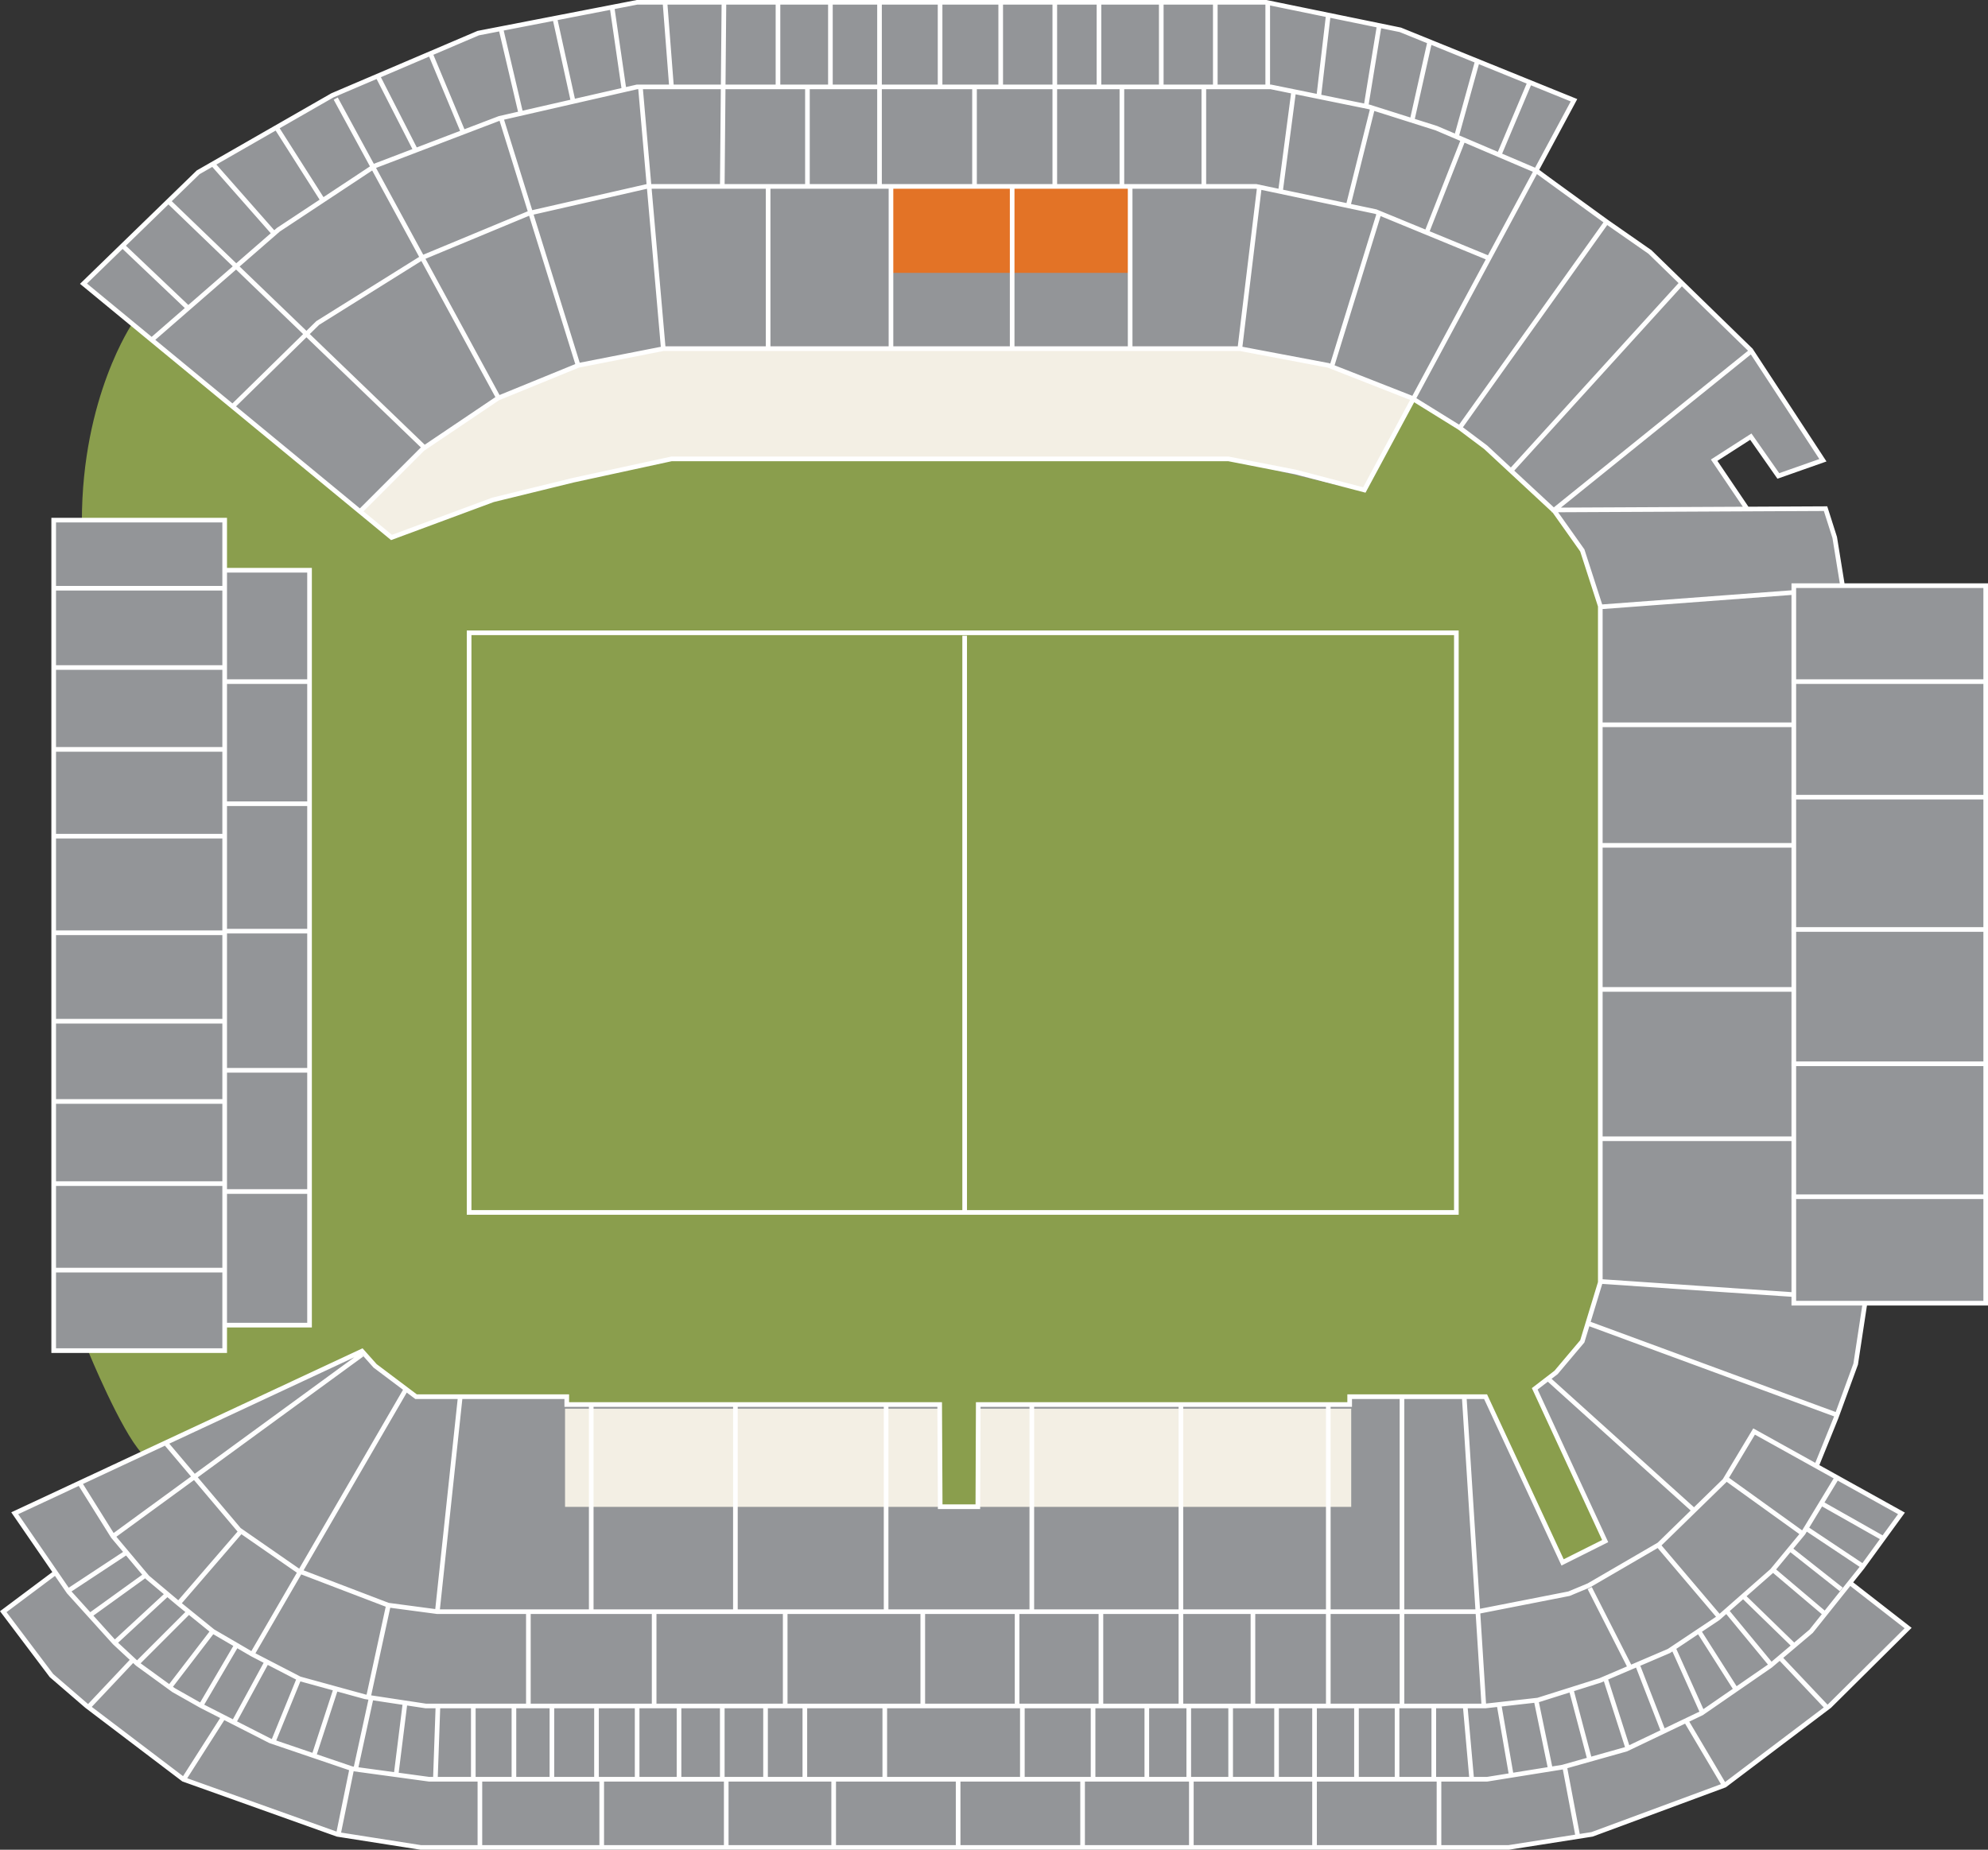
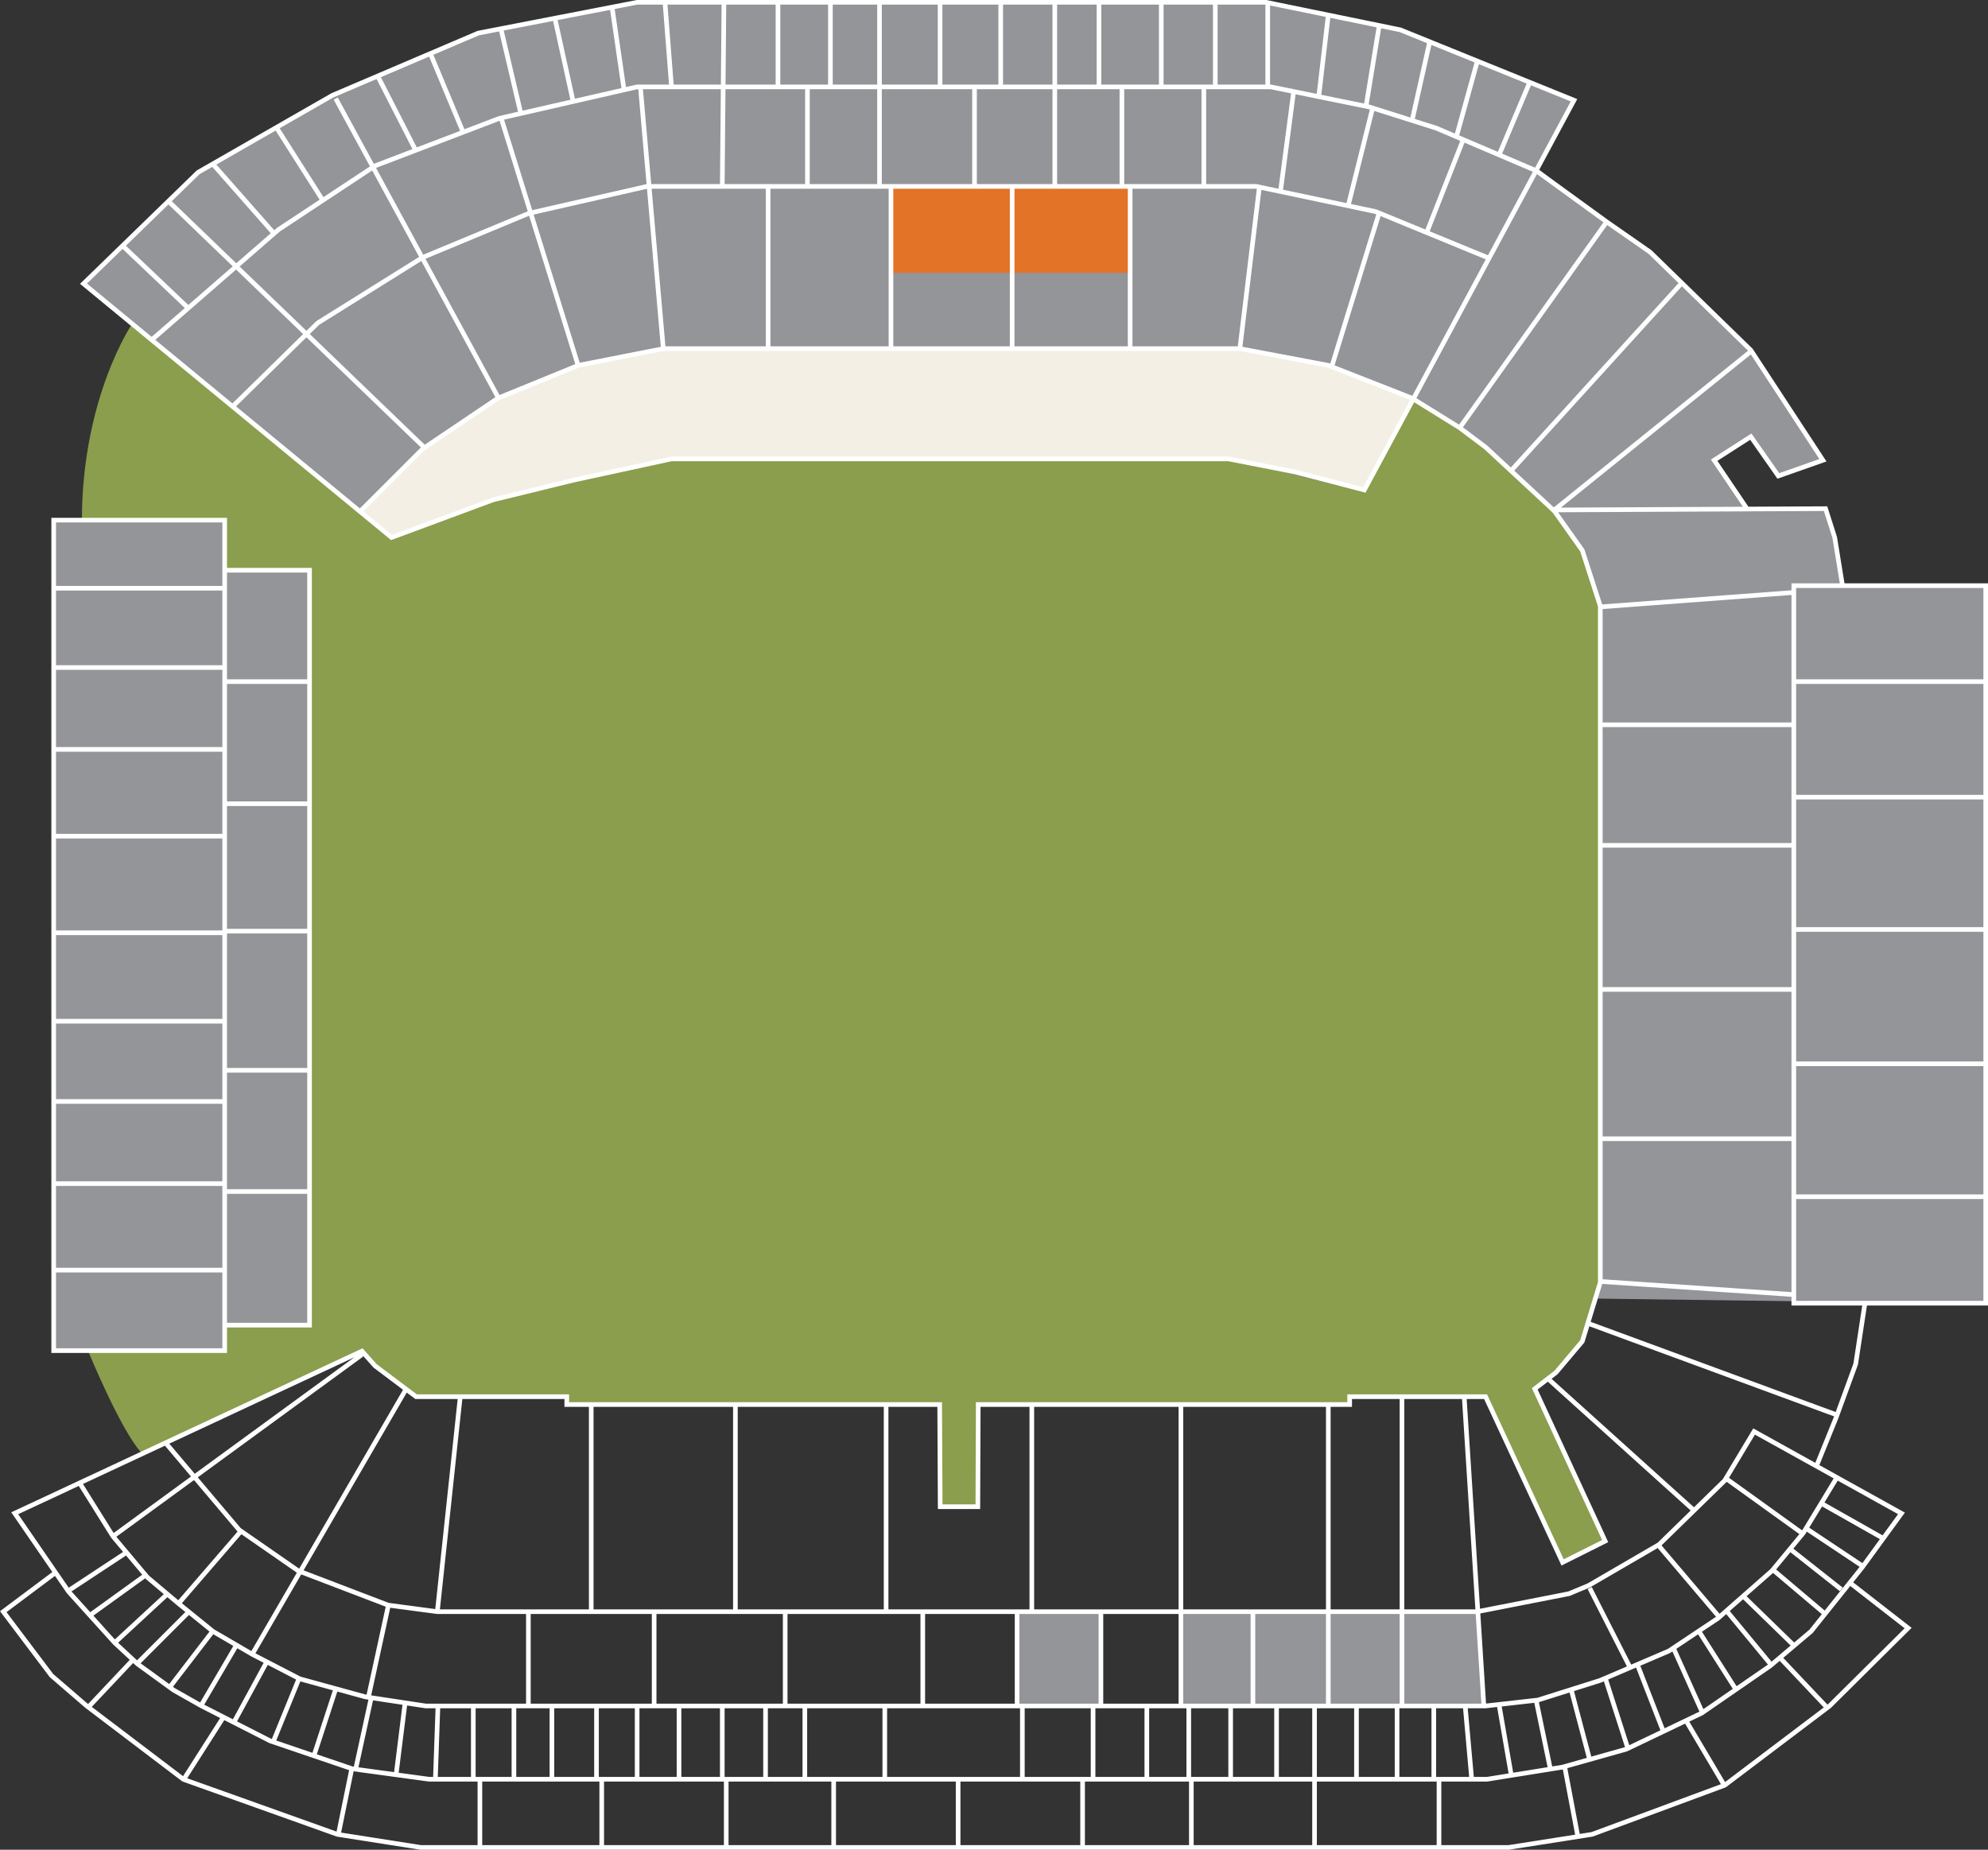
<svg xmlns="http://www.w3.org/2000/svg" id="Layer_2" data-name="Layer 2" viewBox="0 0 346.94 322.89">
  <rect x="0" y="0" width="346.94" height="322.89" fill="#333333" stroke="none" />
  <defs>
    <style>
      .cls-1 {
        fill: #f3efe4;
      }

      .cls-2 {
        fill: #fff;
      }

      .cls-3 {
        fill: none;
        stroke: #fff;
        stroke-width: .81px;
      }

      .cls-4 {
        fill: #e37326;
      }

      .cls-5 {
        fill: #939598;
      }

      .cls-6 {
        fill: #8a9e4d;
      }
    </style>
  </defs>
  <g id="Layer_1-2" data-name="Layer 1">
    <g>
      <polygon class="cls-5" points="83.29 5.78 58.14 16.76 34.58 30.25 14.46 49.69 68.2 93.82 86.26 87.19 116.9 80.1 214.55 80.33 238.1 85.82 246.33 69.81 254.34 74.61 259.59 78.5 271.03 89.25 276.06 96.11 279.49 105.94 279.49 223.48 278.57 226.68 346.49 227.59 346.26 102.28 321.33 102.28 320.19 93.82 318.59 88.79 304.87 88.79 299.15 80.33 305.33 76.44 310.36 83.07 318.13 80.33 305.56 61.35 287.95 43.97 280.4 38.94 268.28 29.34 274.69 17.45 244.27 5.33 220.95 .52 111.18 .29 83.29 5.78" />
-       <polygon class="cls-5" points="276.29 234.22 271.49 239.71 267.82 242.46 279.94 268.98 272.63 272.87 259.37 243.83 235.58 243.83 235.58 245.43 170.64 245.43 170.64 263.26 164.01 263.26 163.78 245.43 98.84 245.43 98.61 243.83 72.54 243.83 65 238.11 62.94 235.82 2.57 264.18 9.43 274.7 .51 281.33 8.74 292.53 15.15 298.02 32.07 310.6 58.82 320.2 73.69 322.72 83.75 322.72 263.03 322.72 277.66 320.2 300.98 311.52 318.82 298.25 332.77 284.08 322.71 276.3 331.85 264.18 316.99 255.95 323.85 238.34 325.45 227.59 279.49 223.48 276.29 234.22" />
      <rect class="cls-5" x="9.43" y="90.85" width="29.73" height="144.98" />
      <rect class="cls-5" x="39.15" y="99.54" width="14.86" height="131.71" />
      <polygon class="cls-2" points="170.64 245.89 163.79 245.89 164.01 263.03 170.64 263.03 170.64 245.89" />
-       <path class="cls-1" d="M235.81,245.89h-65.17v17.15h65.17v-17.15ZM163.79,245.89h-65.18v17.15h65.39l-.22-17.15Z" />
-       <path class="cls-2" d="M246.33,69.81l-8.23,16.01,8.4-15.9-.17-.1ZM116.9,80.1l-30.39,7.03,30.62-7.03h-.22ZM62.8,89.39l-.09.09,5.46,4.32-5.37-4.41Z" />
+       <path class="cls-2" d="M246.33,69.81l-8.23,16.01,8.4-15.9-.17-.1M116.9,80.1l-30.39,7.03,30.62-7.03h-.22ZM62.8,89.39l-.09.09,5.46,4.32-5.37-4.41Z" />
      <polygon class="cls-1" points="216.37 60.89 115.76 60.89 100.9 63.64 86.95 69.35 74.14 78.04 62.8 89.39 68.17 93.8 68.2 93.82 86.26 87.19 86.51 87.13 116.9 80.1 117.13 80.1 117.13 80.1 214.32 80.1 225.52 82.39 238.1 85.82 246.33 69.81 246.5 69.91 246.56 69.81 231.7 63.86 216.37 60.89" />
      <path class="cls-6" d="M23.15,56.38s-8.86,12.86-8.86,34.58l24.87-.11v8.69l14.86.23-.23,131.71h-14.41l-.23,4.35H15.38s5.72,13.95,9.37,17.84l38.19-17.61,2.51,2.51,6.63,5.26h26.75v1.6l64.94-.23.46,18.06h6.4v-17.84l64.71-.23.46-1.37h23.32l13.26,28.81,7.77-3.43-12.35-26.75,2.75-1.83,1.14-1.14,4.12-5.03,3.66-10.75-.23-117.54-2.97-9.83-5.03-7.09-7.77-6.86-4.12-4.11-4.8-3.43-8.01-5.03-8.46,16-23.78-5.72h-97.18l-30.87,7.09-18.06,6.86L23.15,56.38Z" />
-       <path class="cls-3" d="M168.35,110.97v100.62M81.87,211.64h172.29v-101.18H81.87v101.18Z" />
      <rect class="cls-4" x="155.55" y="32.54" width="41.62" height="15.09" />
      <polygon class="cls-5" points="26.35 59.29 40.53 70.95 55.39 56.32 73.68 45.12 92.44 37.11 113.01 32.77 219.35 32.54 240.61 37.11 259.59 45.12 268.28 30.02 249.99 22.02 238.33 18.59 221.18 14.93 110.96 15.16 87.41 20.65 64.99 29.11 47.85 40.54 26.35 59.29" />
      <rect class="cls-5" x="177.5" y="281.33" width="14.63" height="16.24" />
-       <rect class="cls-5" x="192.14" y="281.33" width="14.18" height="16.47" />
      <rect class="cls-5" x="206.09" y="281.56" width="25.61" height="16.24" />
      <polygon class="cls-5" points="231.91 281.69 231.91 297.49 258.91 297.79 257.99 281.33 231.91 281.69" />
-       <polygon class="cls-5" points="170.28 15.41 126.42 15.8 126.03 32.39 169.89 32.39 170.28 15.41" />
      <polygon class="cls-5" points="195.79 32.77 219.8 32.77 235.13 35.97 239.7 19.05 221.18 14.93 195.79 15.16 195.79 32.77" />
      <path class="cls-3" d="M271.25,89.02l34.3-27.67M263.71,82.16l29.73-32.7M254.79,74.61l25.61-35.9M270.8,89.02l47.79-.23,1.6,5.03,1.37,8.46M279.26,105.94l33.61-2.51M279.26,126.52h33.61M279.26,147.56h33.84M279.26,172.71h33.84M279.49,198.78h33.39M279.49,223.7l33.61,2.29M277.2,231.02l43.45,16M270.11,240.63l25.61,23.1M325.45,227.59l-1.6,10.52-3.43,9.38-3.43,8.46M310.81,289.56l8,8.46M294.35,300.54l6.63,11.2M273.09,308.54l2.29,12.12M251.13,310.6v11.89M229.41,310.6v11.89M207.91,310.6v11.89M188.93,310.6v12.12M167.21,310.6v11.89M145.49,310.6v11.89M126.74,310.83v11.66M105.01,310.83v11.89M83.75,310.83v11.66M61.34,309l-2.29,11.2M38.93,299.85l-6.86,10.75M23.15,289.79l-7.54,8M318.13,262.58l10.52,5.95M315.39,266.92l9.6,6.4M312.64,270.58l8.69,6.86M309.67,274.24l8.92,7.55M304.41,278.81l8.46,8.23M301.44,281.33l7.55,9.15M296.64,284.99l6.4,10.06M292.06,287.73l5.03,11.2M285.89,290.93l4.35,11.2M280.17,292.99l3.89,12.12M274.23,295.05l3.2,12.12M268.05,296.65l2.51,12.12M261.65,297.8l2.06,11.89M255.7,297.8l1.14,12.8M250.22,297.8v12.8M243.81,297.8v12.8M236.73,297.8v12.8M229.41,297.8v12.8M222.78,297.8v12.8M214.77,297.8v12.8M207.46,297.8v12.8M200.14,297.8v12.8M190.76,297.8v12.8M178.42,297.8v12.8M154.41,297.8v12.8M140.46,297.8v12.8M133.6,297.8v12.8M126.05,297.8v12.8M118.5,297.8v12.8M111.19,297.8v12.8M104.1,297.8v12.8M96.32,297.8v12.8M89.69,297.8v12.8M82.6,297.8v12.8M76.43,297.8l-.45,12.8M70.71,297.11l-1.6,12.81M64.77,296.42l-2.74,12.58M58.59,294.82l-3.88,11.89M52.19,292.99l-4.57,11.2M46.47,290.25l-5.72,10.52M41.21,287.27l-6.17,10.52M37.1,284.76l-7.54,9.83M32.98,281.33l-9.15,9.15M29.09,278.36l-9.15,8.46M25.44,274.93l-9.83,7.09M22,271.04l-10.06,6.63M301.44,258.24l13.04,9.38M289.55,269.9l10.29,12.12M277.43,277.21l7.09,13.95M218.66,281.33v16.47M192.13,281.33v16.47M177.5,281.33v16.47M161.04,281.33v16.47M137.03,281.33v16.47M114.16,281.33v16.47M92.21,281.33v16.47M67.74,280.41l-3.43,15.78M42.02,267.32l-10.86,12.58M255.53,243.83l3.43,53.97M244.67,243.83v53.97M231.81,245.2v52.6M206.09,245.2v52.6M180.07,245.2v36.13M154.64,245.2v36.13M128.34,245.2v36.13M103.18,245.2v36.13M80.32,243.83l-4,37.5M70.88,242.46l-26.87,46.31M63.17,236.45l-43.45,31.73M14,259.03l5.72,9.15,6,7.15,5.43,4.57,6,4.86,6.86,4,8.29,4.29,11.43,3.14,10.57,1.6h184.94l9.15-1.03,10.86-3.43,12.01-5.14,8.57-5.72,9.43-8.29,5.43-6.57,5.72-9.43M9.43,274.7l-8.86,6.63,8.41,11.15,6.17,5.32,16.86,12.8,26.87,9.6,14.58,2.29h189.8l14.58-2.29,23.15-8.57,18.29-13.83,13.72-13.61-10.29-8.01M312.64,208.9h34.3M312.64,185.69h34.3M312.64,162.25h34.3M312.64,139.15h34.3M312.64,118.98h34.3M39.61,207.99h14.41M39.61,186.83h14.41M39.61,162.54h14.41M39.61,140.3h14.41M39.61,118.98h14.41M8.97,221.71h30.64M8.97,206.61h30.64M8.97,192.27h30.64M8.97,178.26h30.64M8.97,162.82h30.64M8.97,145.96h30.64M8.97,130.81h30.64M8.97,116.52h30.64M8.97,102.68h30.64M39.61,99.54h14.41v131.77h-14.41M9.37,90.79v144.97h29.84V90.79H9.37ZM313.05,227.48h33.49v-125.25h-33.49v125.25ZM248.96,40.65l6.29-16M235.24,36.08l4.29-17.15M223.46,33.45l2.29-17.38M210.09,32.54V15.16M195.79,32.54V15.16M170.07,32.54V15.16M153.49,32.54V15.16M140.91,32.54V15.16M261.54,27.22l5.38-12.75M254.11,24.08l3.72-13.44M246.39,21.22l3.14-14.01M238.38,18.65l2.29-14.01M230.1,17.22l1.71-14.58M221.24,15.16V.4M212.09,15.16V.4M202.66,15.16V.4M191.79,15.16V.4M184.08,32.54V.4M174.64,15.16V.4M164.06,15.16V.4M153.49,15.16V.4M144.92,15.16V.4M135.77,15.16V.4M126.05,32.54l.29-32.13M117.19,15.16l-1.14-14.76M108.9,15.62l-2.06-14.18M100.04,17.79l-3.14-14.29M90.89,19.79l-3.43-14.58M80.89,23.22l-5.72-13.72M72.6,26.36l-6.57-12.86M56.31,34.94l-8-12.58M47.73,40.65l-10.58-12.01M32.87,53.8l-11.43-10.86M232.38,64.1l8.29-26.87M216.37,60.89l3.43-28.36M197.23,60.89v-28.36M176.64,60.89v-28.36M155.49,60.89v-28.36M134.05,60.89v-28.36M115.76,60.89l-4-45.73M100.9,63.81l-13.43-43.16M87.18,69.81l-28.59-52.6M74.03,78.1L29.32,35.05M304.87,88.79l-5.72-8.46,6.4-4.11,4.8,6.86,7.78-2.74-12.58-19.21-17.61-17.15-7.55-5.26-12.29-8.92-17.44-7.43-11.72-3.71-17.15-3.49h-110.62l-24.01,5.49-21.72,8.29-16.86,11.15-22.01,19.15M259.54,44.94l-19.44-8-20.87-4.4h-106.33l-20.58,4.69-18.58,7.72-18.29,11.43-14.86,14.58M28.87,251.83l12.86,15.21,10.29,7.14,15.72,6.01,8.57,1.14h181.51l16-3.14,3.43-1.43,12.29-7.15,11.43-11.15,5.15-8.58,25.72,14.29-6.86,9.43-6.17,7.72-2.74,3.43-7.09,6-12.01,8.29-13.15,6.29-11.15,3.14-13.15,2.11H74.89l-13.44-1.83-14.29-4.86-12.01-6.12-4.86-2.75-6.29-4.57-4-3.72-8-8.86-9.43-13.72,26.55-12.4,34.05-15.9,2.29,2.57,7.15,5.38h26.3v1.37h65.08l.09,17.84h6.57l.07-17.84h64.82v-1.37h23.72l13.44,28.93,7.43-3.72-12.29-26.58,3.72-2.86,4.58-5.43,3.14-10.29v-118.05l-3.14-9.72-4.86-6.86-12.01-11.15-4.57-3.43-8.29-5.14-14.58-5.72-15.44-2.92h-100.62l-14.86,2.92-14,5.72-13.15,8.86-10.86,10.86M274.69,17.5l-36.59,68.03-12-3.14-11.72-2.29h-97.18l-17.15,3.72-14,3.43-17.72,6.57L14.57,49.52l20.01-19.44,23.44-13.44,25.44-10.86L111.19.4h109.76l23.44,4.81,30.3,12.29Z" />
    </g>
  </g>
</svg>